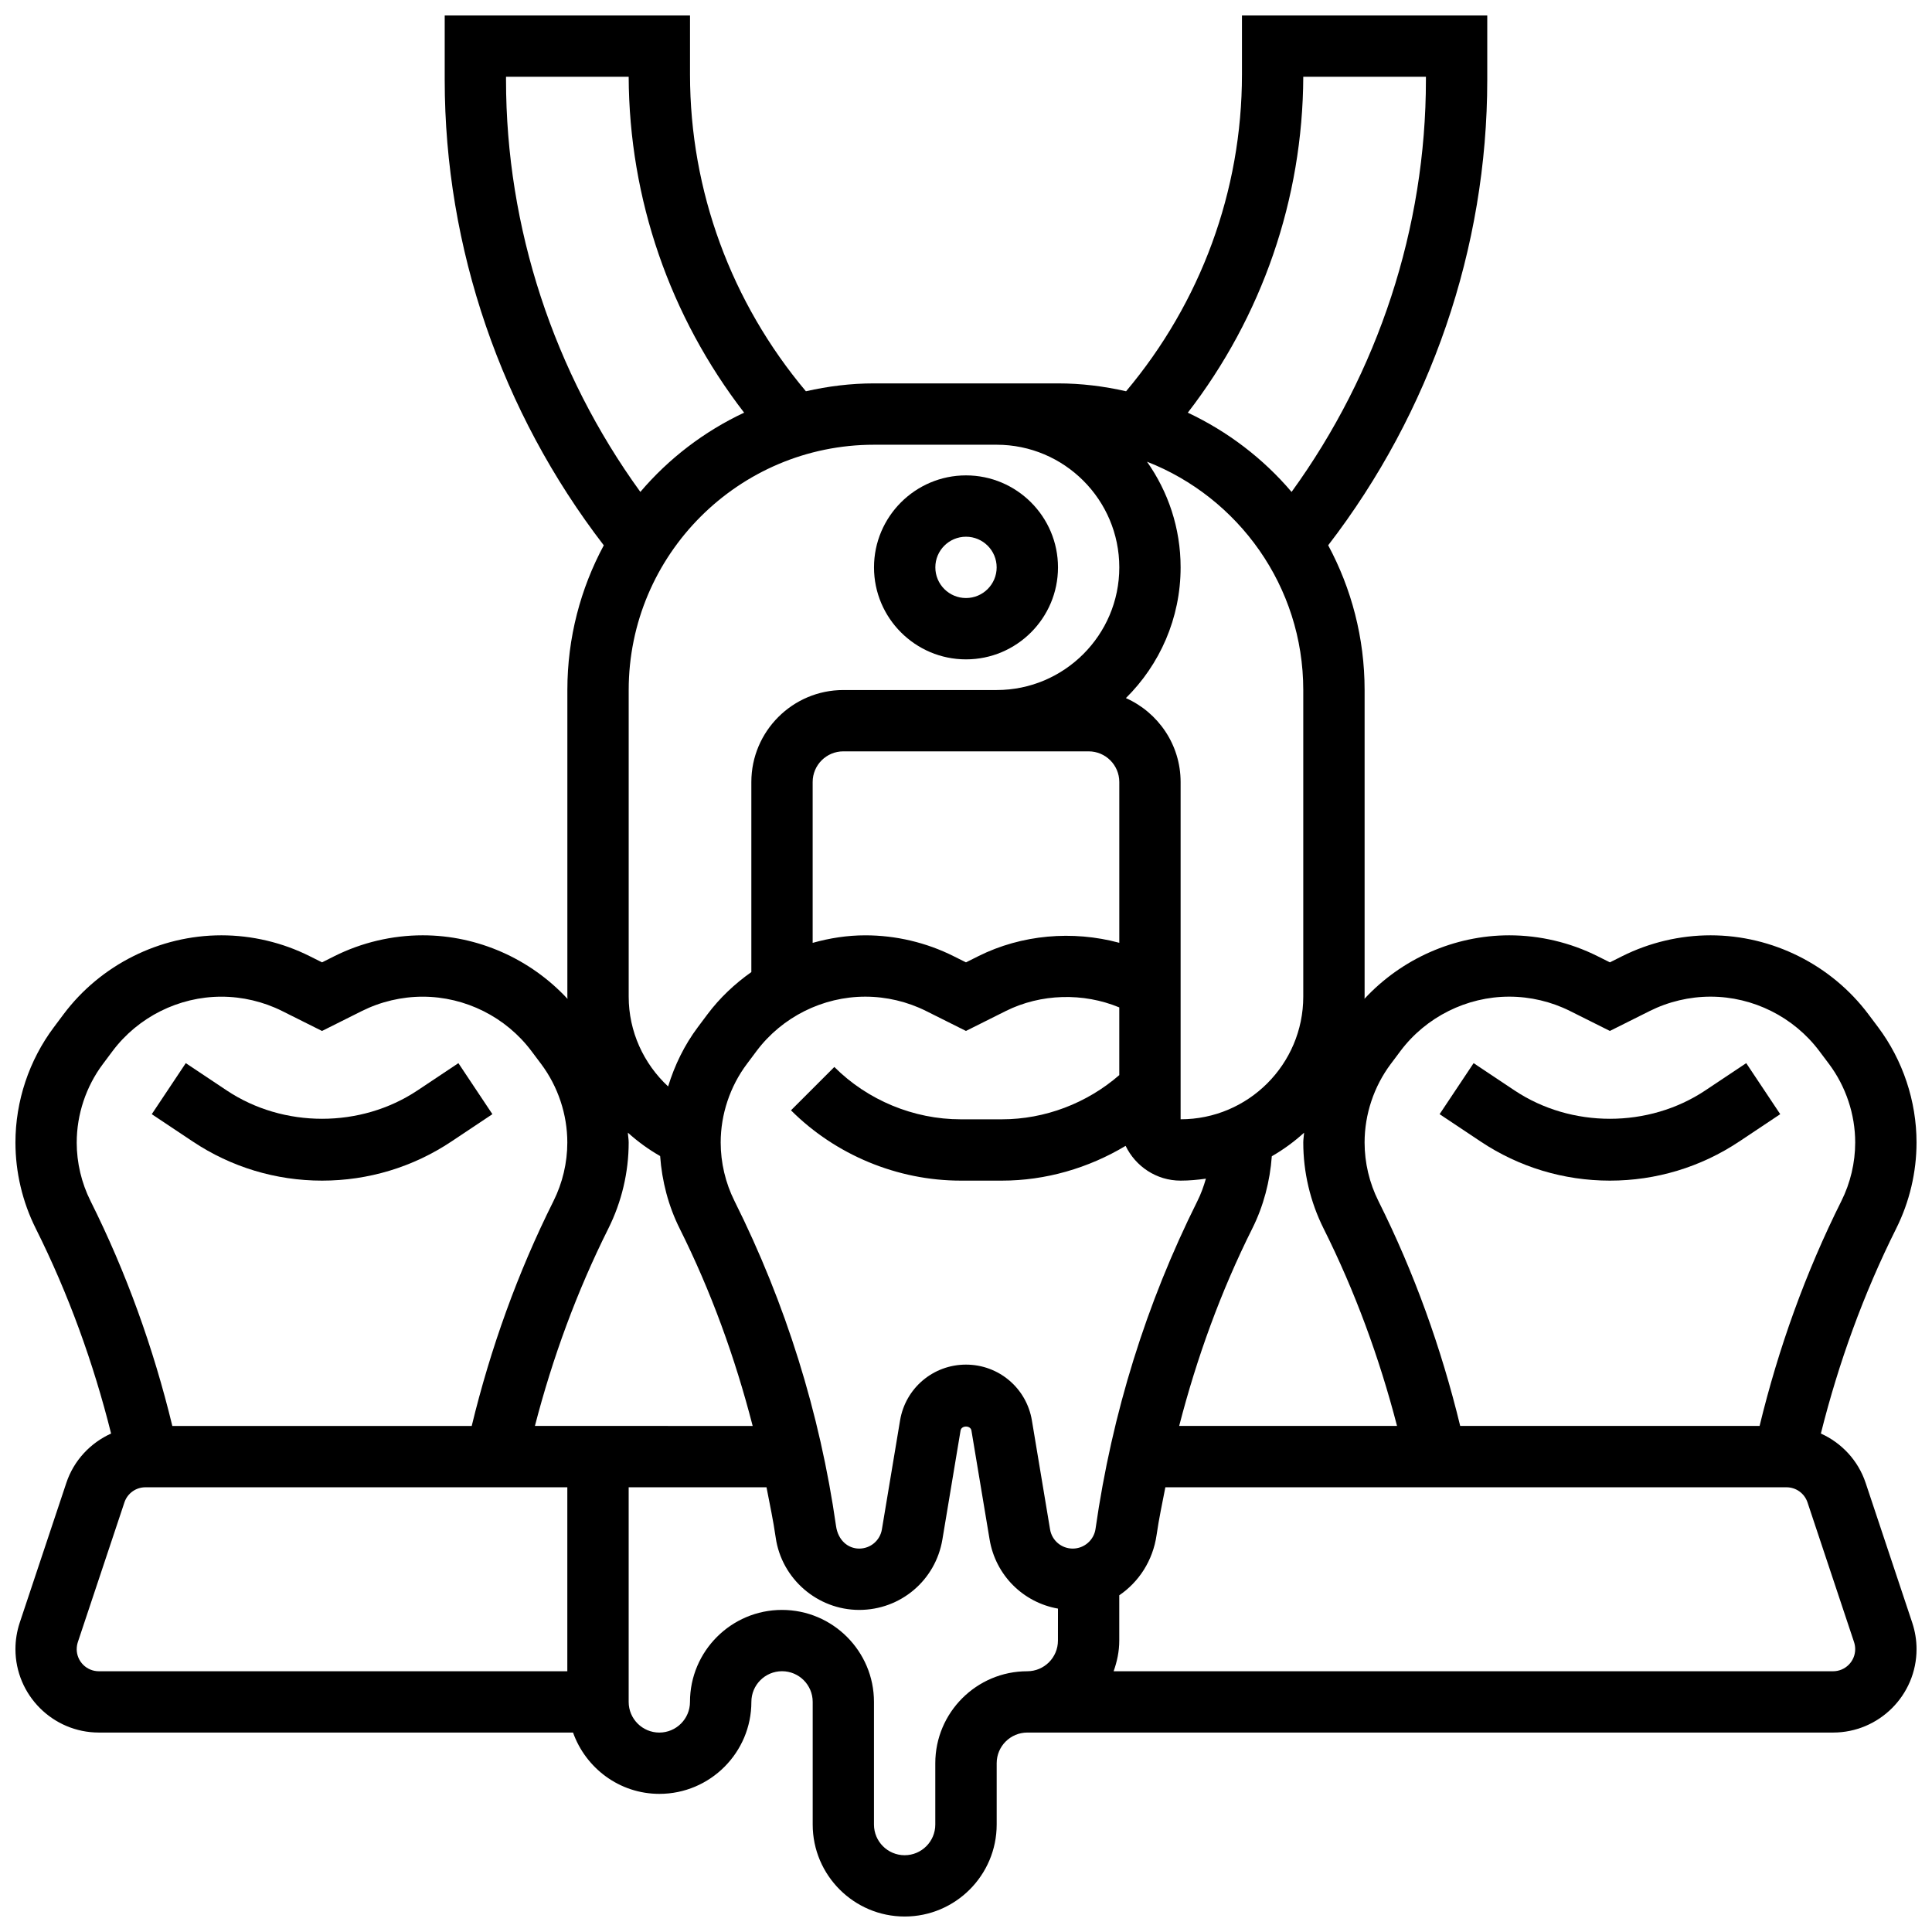
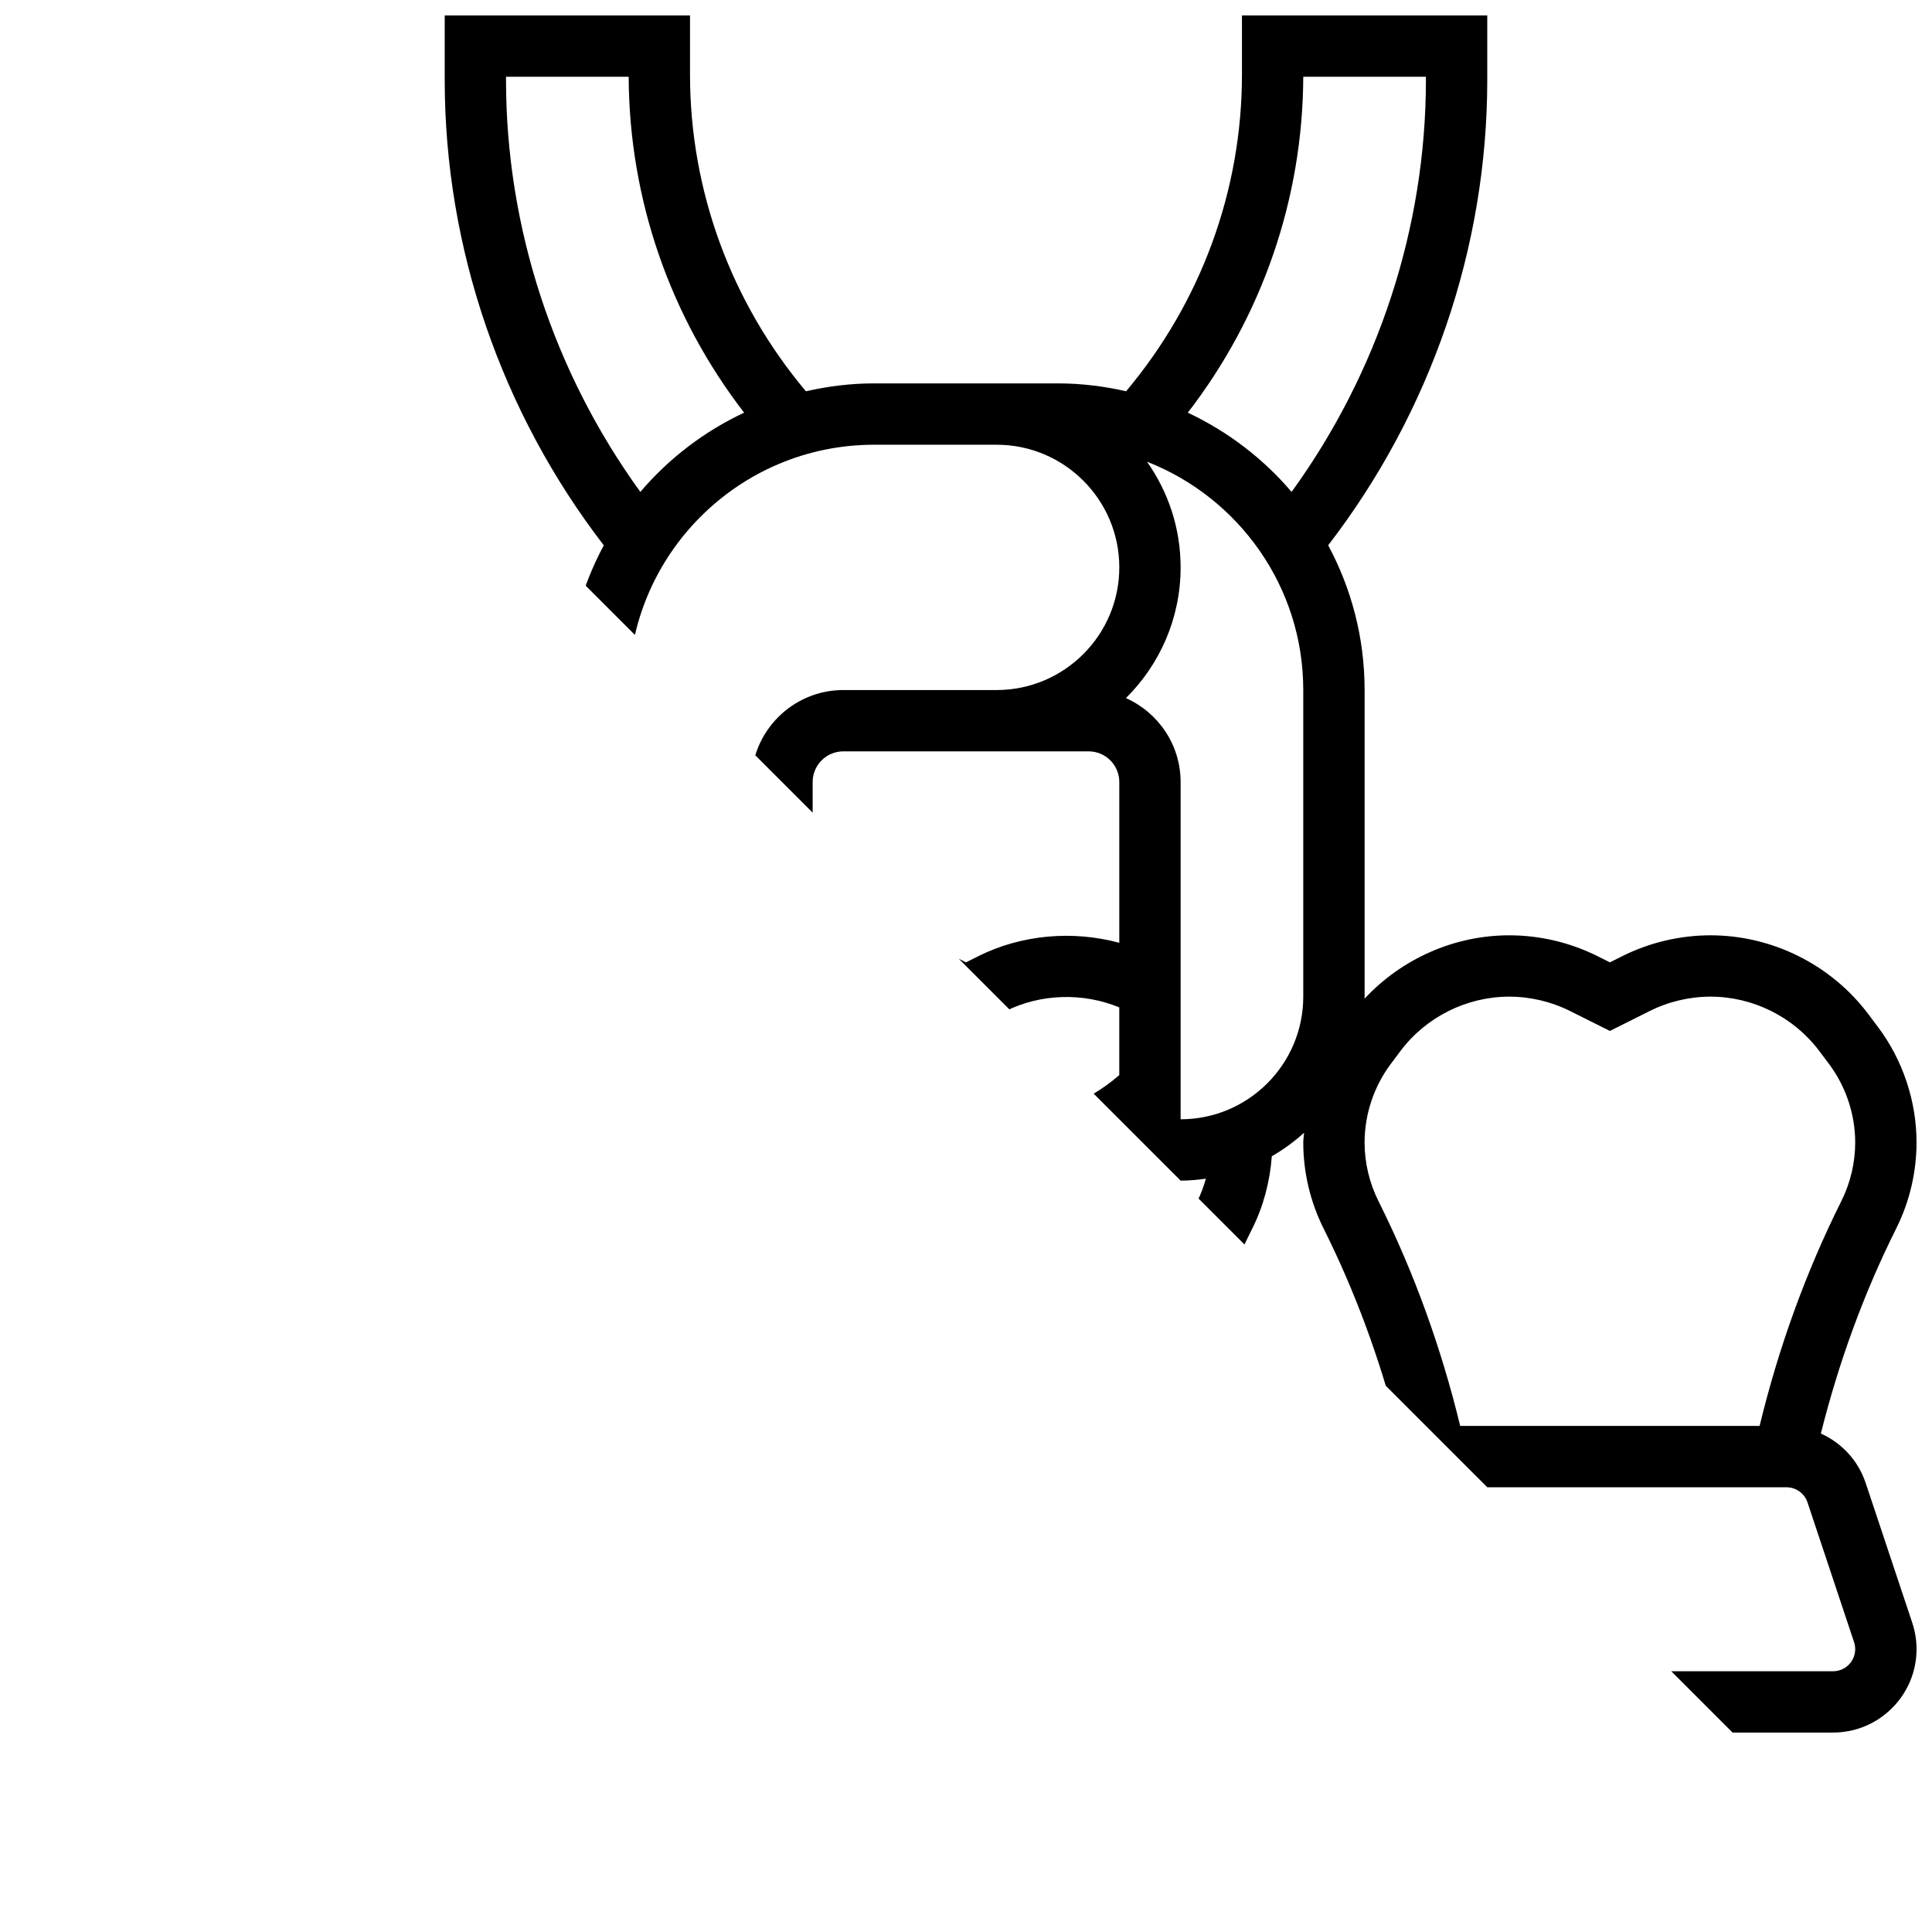
<svg xmlns="http://www.w3.org/2000/svg" width="800px" height="800px" version="1.1" viewBox="144 144 512 512">
  <defs>
    <clipPath id="a">
-       <path d="m148.09 148.09h503.81v503.81h-503.81z" />
+       <path d="m148.09 148.09h503.81v503.81z" />
    </clipPath>
  </defs>
  <g clip-path="url(#a)">
    <path d="m638.42 537c-1.992-5.981-6.379-10.621-11.871-13.098 4.703-18.777 11.32-37.047 19.973-54.348 3.519-7.039 5.379-14.914 5.379-22.785 0-10.945-3.617-21.801-10.191-30.57l-2.566-3.414c-9.824-13.098-25.457-20.918-41.824-20.918-8.07 0-16.156 1.902-23.387 5.516l-3.289 1.652-3.301-1.648c-7.223-3.617-15.309-5.519-23.379-5.519-14.57 0-28.531 6.223-38.355 16.82 0.004-0.184 0.027-0.371 0.027-0.566v-81.262c0-13.863-3.512-26.922-9.652-38.355 27.141-35.258 42.156-78.777 42.156-123.34v-17.074h-65.008v15.676c0 30.848-10.945 60.41-30.707 83.926-5.82-1.328-11.84-2.09-18.051-2.09h-48.754c-6.207 0-12.23 0.766-18.047 2.09-19.766-23.52-30.711-53.082-30.711-83.926v-15.676h-65.008v17.074c0 44.57 15.023 88.094 42.156 123.35-6.141 11.426-9.652 24.484-9.652 38.344v81.258c0 0.203 0.039 0.391 0.039 0.594-9.82-10.609-23.789-16.844-38.367-16.844-8.07 0-16.156 1.902-23.387 5.516l-3.293 1.652-3.301-1.648c-7.219-3.617-15.305-5.519-23.375-5.519-16.367 0-32 7.816-41.816 20.906l-2.566 3.43c-6.582 8.762-10.199 19.617-10.199 30.566 0 7.875 1.859 15.75 5.379 22.785 8.652 17.301 15.27 35.566 19.973 54.348-5.484 2.488-9.883 7.117-11.871 13.098l-12.359 37.07c-0.738 2.258-1.121 4.598-1.121 6.961 0 12.191 9.922 22.113 22.109 22.113h125.66c3.363 9.434 12.301 16.25 22.883 16.25 13.441 0 24.379-10.938 24.379-24.379 0-4.484 3.641-8.125 8.125-8.125s8.125 3.641 8.125 8.125v32.504c0 13.441 10.938 24.379 24.379 24.379s24.379-10.938 24.379-24.379v-16.25c0-4.484 3.641-8.125 8.125-8.125h213.54c12.188 0 22.109-9.922 22.109-22.109 0-2.363-0.383-4.703-1.137-6.988zm-125.85-111.04 2.566-3.43c6.773-9.02 17.547-14.406 28.824-14.406 5.566 0 11.141 1.316 16.113 3.805l10.562 5.281 10.555-5.281c4.981-2.488 10.562-3.805 16.121-3.805 11.277 0 22.055 5.387 28.824 14.414l2.566 3.414c4.473 5.973 6.945 13.367 6.945 20.82 0 5.356-1.27 10.719-3.664 15.512-9.477 18.949-16.676 38.996-21.672 59.605h-79.344c-4.996-20.609-12.195-40.652-21.672-59.605-2.398-4.797-3.664-10.16-3.664-15.512 0-7.453 2.469-14.848 6.938-20.812zm-78.242 123.2c-0.426 2.988-3.016 5.231-6.039 5.231-2.992 0-5.527-2.144-6.012-5.086l-4.812-28.863c-1.422-8.574-8.777-14.805-17.469-14.805-8.695 0-16.047 6.234-17.473 14.805l-4.812 28.863c-0.492 2.941-3.019 5.086-6.012 5.086-3.016 0-5.606-2.242-6.137-5.949-4.289-30.027-13.352-59.02-26.914-86.16-2.394-4.793-3.66-10.156-3.66-15.508 0-7.453 2.469-14.848 6.941-20.812l2.566-3.43c6.766-9.02 17.543-14.406 28.82-14.406 5.566 0 11.141 1.316 16.113 3.805l10.562 5.281 10.555-5.281c9.289-4.625 20.52-4.918 30.074-0.957v17.941c-8.57 7.457-19.711 11.715-31.102 11.715h-10.922c-12.465 0-24.672-5.055-33.488-13.871l-11.488 11.488c11.84 11.84 28.238 18.633 44.977 18.633h10.922c11.562 0 22.93-3.309 32.781-9.215 2.629 5.43 8.148 9.215 14.574 9.215 2.285 0 4.512-0.211 6.703-0.52-0.586 2.031-1.301 4.031-2.25 5.922-13.555 27.145-22.605 56.129-27 86.879zm-148.57-27.273c4.672-18.07 11.125-35.648 19.469-52.332 3.519-7.035 5.379-14.91 5.379-22.781 0-0.879-0.172-1.73-0.211-2.609 2.594 2.356 5.453 4.43 8.547 6.199 0.48 6.656 2.188 13.23 5.168 19.195 8.336 16.684 14.676 34.18 19.355 52.332zm162.21-255.53c24.199 9.465 41.41 32.992 41.41 60.504v81.258c0 17.926-14.578 32.504-32.504 32.504v-89.383c0-9.922-5.973-18.438-14.496-22.242 8.938-8.84 14.496-21.102 14.496-34.641 0-10.426-3.312-20.07-8.906-28zm-15.469 76.758c4.484 0 8.125 3.641 8.125 8.125v42.613c-12.336-3.332-25.863-2.195-37.34 3.535l-3.289 1.648-3.301-1.648c-7.223-3.617-15.309-5.519-23.379-5.519-4.762 0-9.434 0.73-13.953 2v-42.629c0-4.484 3.641-8.125 8.125-8.125zm43.375 126.44c2.973-5.941 4.68-12.496 5.168-19.137 3.078-1.77 5.941-3.867 8.555-6.242-0.047 0.859-0.219 1.715-0.219 2.594 0 7.875 1.859 15.75 5.379 22.785 8.344 16.684 14.789 34.266 19.469 52.332h-57.734c4.66-18.035 11.004-35.586 19.383-52.332zm13.504-305.21h32.504v0.82c0 39.215-12.66 77.547-35.602 109.2-7.508-8.84-16.887-16.008-27.5-21.004 19.652-25.457 30.469-56.613 30.598-89.012zm-81.258 97.512c17.926 0 32.504 14.578 32.504 32.504s-14.578 32.504-32.504 32.504h-40.629c-13.441 0-24.379 10.938-24.379 24.379v50.363c-4.379 3.098-8.344 6.809-11.621 11.18l-2.566 3.43c-3.543 4.723-6.144 10.078-7.867 15.699-6.516-6.051-10.449-14.582-10.449-23.789v-81.262c0-35.844 29.164-65.008 65.008-65.008zm-130.02-96.688v-0.824h32.504c0.129 32.398 10.945 63.555 30.594 89.012-10.613 4.988-19.988 12.164-27.5 21.004-22.938-31.648-35.598-69.977-35.598-109.19zm-113.77 281.61c0-7.453 2.469-14.848 6.941-20.812l2.566-3.43c6.769-9.02 17.547-14.406 28.824-14.406 5.566 0 11.141 1.316 16.113 3.805l10.562 5.281 10.555-5.281c4.981-2.488 10.562-3.805 16.121-3.805 11.277 0 22.055 5.387 28.824 14.414l2.566 3.414c4.473 5.973 6.941 13.367 6.941 20.82 0 5.356-1.27 10.719-3.664 15.512-9.477 18.949-16.676 38.996-21.672 59.605l-79.34-0.004c-4.996-20.609-12.195-40.652-21.672-59.605-2.398-4.793-3.668-10.156-3.668-15.508zm0 134.26c0-0.617 0.105-1.27 0.293-1.852l12.352-37.047c0.797-2.387 3.039-3.996 5.559-3.996h111.81v48.754h-124.16c-3.234 0-5.859-2.625-5.859-5.859zm227.53 30.238v16.25c0 4.484-3.641 8.125-8.125 8.125s-8.125-3.641-8.125-8.125v-32.504c0-13.441-10.938-24.379-24.379-24.379-13.441 0-24.379 10.938-24.379 24.379 0 4.484-3.641 8.125-8.125 8.125s-8.125-3.641-8.125-8.125v-56.883h36.527c0.852 4.43 1.797 8.816 2.438 13.328 1.559 10.938 11.074 19.176 22.129 19.176 10.977 0 20.242-7.852 22.047-18.672l4.812-28.863c0.234-1.414 2.648-1.414 2.883 0l4.812 28.863c1.586 9.508 8.922 16.707 18.121 18.324l-0.008 8.477c0 4.484-3.641 8.125-8.125 8.125-13.441 0-24.379 10.938-24.379 24.379zm237.92-24.379h-190.66c0.91-2.551 1.496-5.266 1.496-8.125v-12.004c5.152-3.512 8.914-9.141 9.898-16.023 0.602-4.242 1.512-8.41 2.316-12.602h164.61c2.527 0 4.762 1.609 5.566 4.008l12.336 37.023c0.195 0.598 0.301 1.246 0.301 1.863 0 3.234-2.625 5.859-5.859 5.859z" />
  </g>
-   <path d="m229.35 456.88c12.246 0 24.102-3.582 34.285-10.375l10.855-7.238-9.012-13.523-10.855 7.238c-15.016 10.012-35.52 10.012-50.535 0l-10.855-7.238-9.012 13.523 10.855 7.238c10.172 6.793 22.031 10.375 34.273 10.375z" />
-   <path d="m570.64 456.88c12.246 0 24.102-3.582 34.285-10.375l10.855-7.238-9.012-13.523-10.855 7.238c-15.016 10.012-35.52 10.012-50.535 0l-10.855-7.238-9.012 13.523 10.855 7.238c10.172 6.793 22.027 10.375 34.273 10.375z" />
-   <path d="m400 318.74c13.441 0 24.379-10.938 24.379-24.379s-10.938-24.379-24.379-24.379-24.379 10.938-24.379 24.379 10.938 24.379 24.379 24.379zm0-32.504c4.484 0 8.125 3.641 8.125 8.125s-3.641 8.125-8.125 8.125-8.125-3.641-8.125-8.125c-0.004-4.484 3.637-8.125 8.125-8.125z" />
</svg>